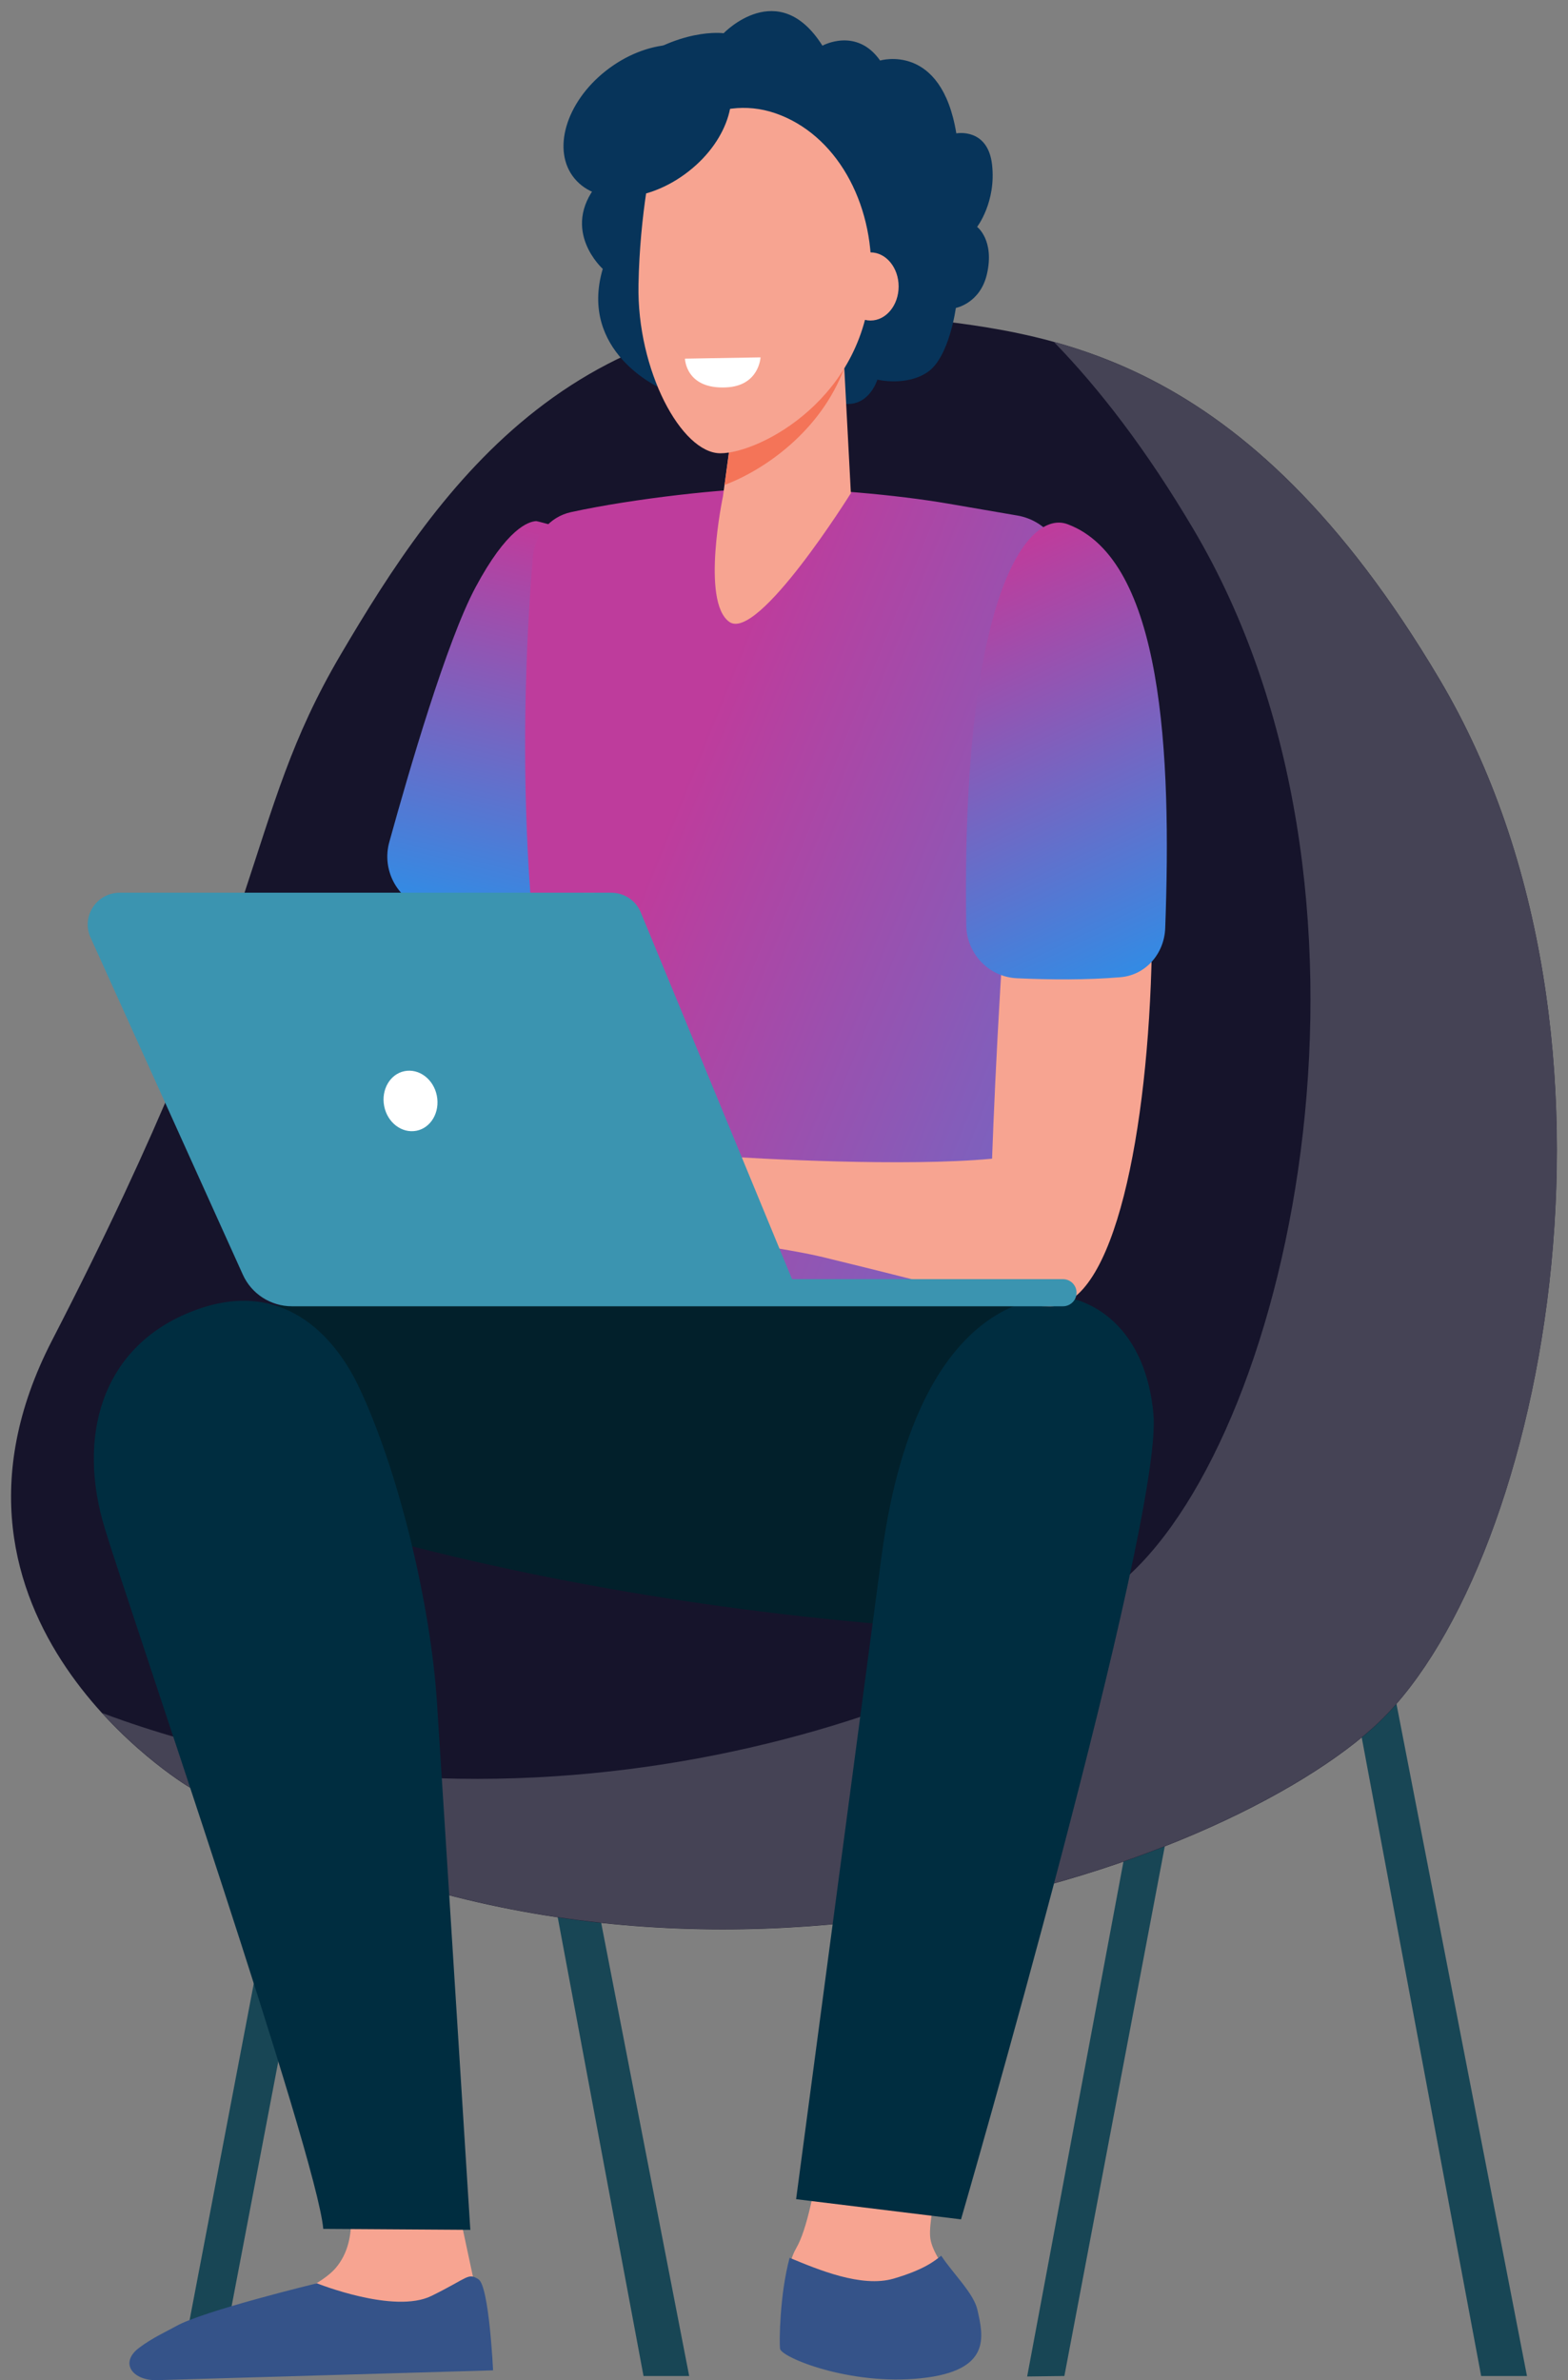
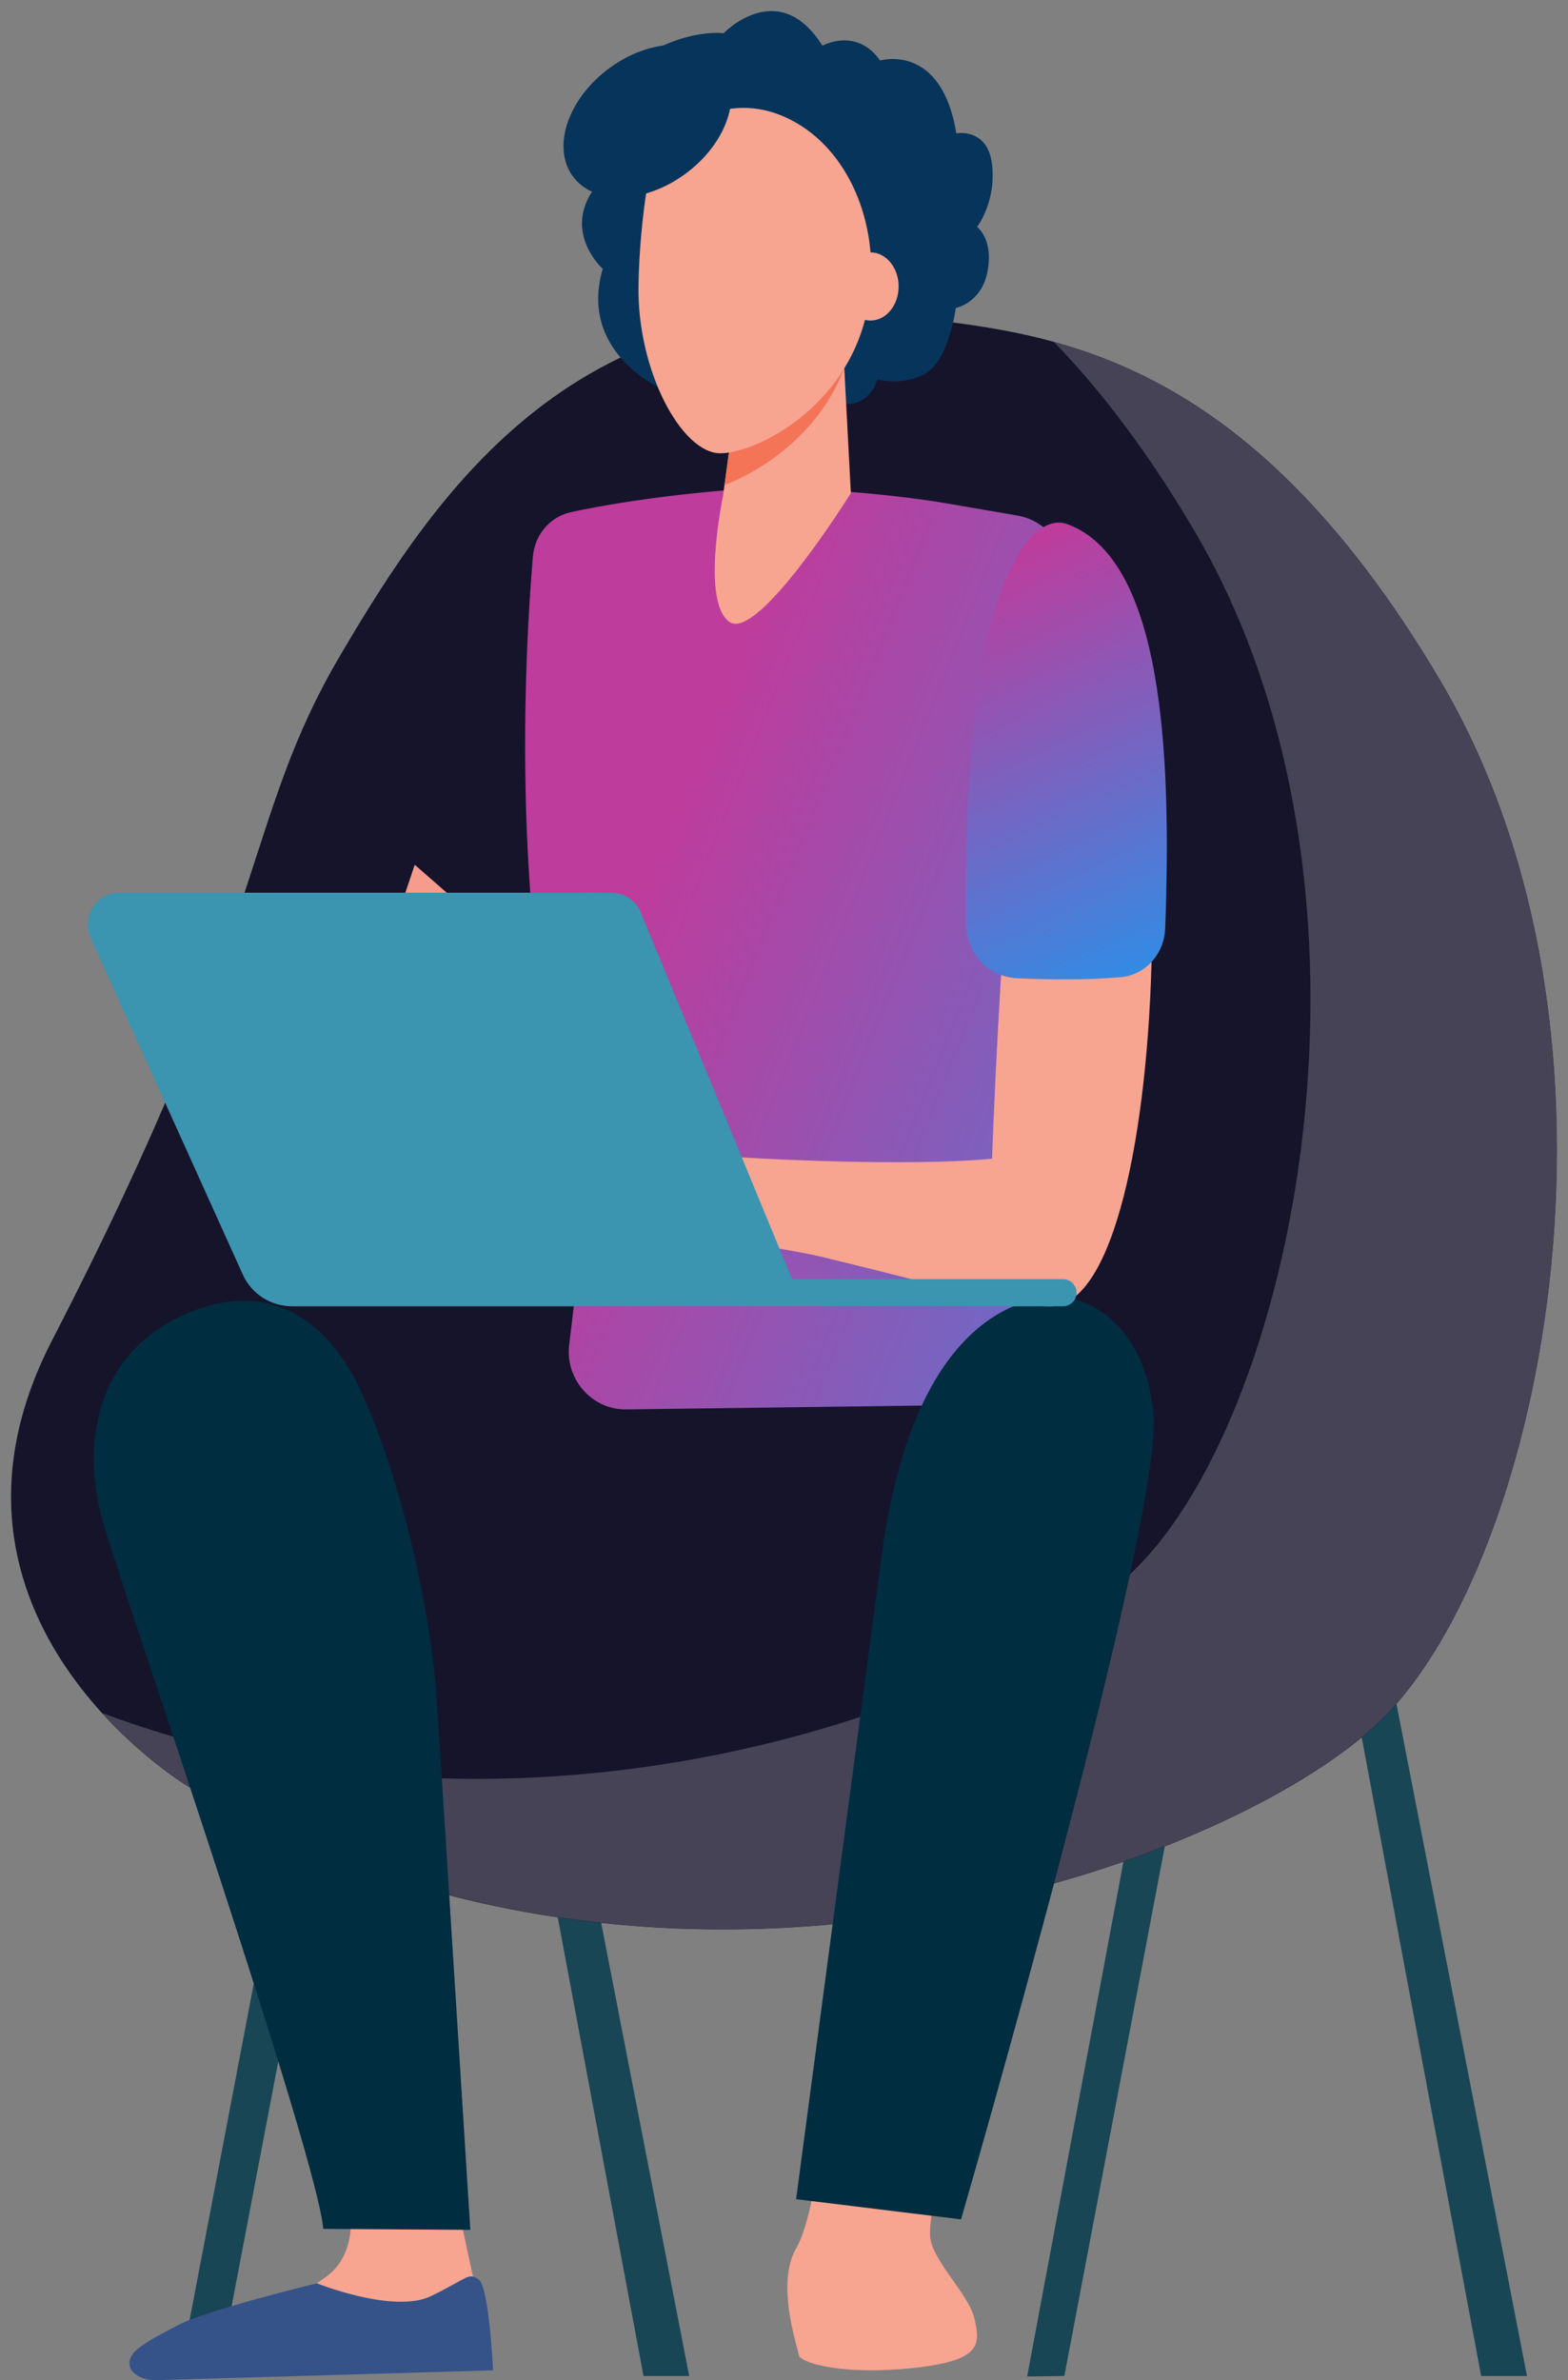
<svg xmlns="http://www.w3.org/2000/svg" width="141" height="214" viewBox="0 0 141 214" fill="none">
  <rect x="0" y="0" width="141" height="214" fill="#808080" stroke="none" />
  <path d="M34.557 135.359L31.14 134.716L16.285 212.605L19.702 213.248L34.557 135.359Z" fill="#184655" />
  <path d="M133.191 213.623H137.311L121.984 134.709L118.55 135.363L133.191 213.623Z" fill="#184655" />
  <path d="M57.868 213.623H61.974L46.647 134.709L43.227 135.363L57.868 213.623Z" fill="#184655" />
  <path d="M95.712 213.622L92.366 213.666L107.066 135.072L110.485 135.711L95.712 213.622Z" fill="#184655" />
  <path d="M80.779 28.442C94.324 29.879 111.858 31.404 129.45 61.081C148.679 93.518 138.553 141.969 123.372 155.429C108.191 168.888 58.614 185.513 16.927 160.627C16.927 160.627 -8.235 145.541 4.682 120.509C24.554 81.989 21.748 73.96 30.632 58.86C39.516 43.76 52.024 25.378 80.779 28.442Z" fill="#16142B" />
  <path d="M129.45 61.081C117.44 40.827 105.458 33.683 94.763 30.736C98.898 34.99 103.106 40.464 107.299 47.549C126.528 79.986 116.402 128.437 101.221 141.897C87.764 153.832 47.246 168.264 9.168 154.006C13.084 158.304 16.927 160.612 16.927 160.612C58.614 185.498 108.191 168.874 123.372 155.414C138.568 141.969 148.694 93.518 129.45 61.081Z" fill="#454355" />
  <path d="M37.295 77.75L33.803 88.131L44.426 83.979L37.295 77.75Z" fill="#F79C8D" />
-   <path d="M48.225 46.852C47.523 46.881 45.58 47.52 42.745 52.834C40.177 57.641 36.771 69.319 35.006 75.712C34.322 78.187 35.666 80.749 38.076 81.637L45.899 84.521C48.011 85.299 50.368 84.339 51.335 82.306V82.306C51.549 81.856 51.684 81.373 51.735 80.877L54.581 52.898C54.826 50.491 53.312 48.252 50.983 47.596C49.573 47.2 48.312 46.852 48.225 46.852Z" fill="url(#paint0_linear_2_600)" />
  <path d="M69.105 43.905C65.362 43.905 57.041 44.803 51.349 46.045C49.428 46.464 48.08 48.105 47.916 50.065C47.177 58.847 45.783 83.941 51.658 103.928C52.663 107.344 51.908 115.295 51.188 120.857C50.786 123.956 53.196 126.759 56.32 126.718L91.486 126.26C94.481 126.221 96.776 123.588 96.414 120.615C94.996 108.971 92.051 82.706 93.667 77.474C95.192 72.524 95.627 58.607 95.751 51.452C95.794 48.947 93.96 46.776 91.491 46.352C89.997 46.096 87.986 45.751 85.28 45.284C80.531 44.471 73.926 43.905 69.105 43.905Z" fill="url(#paint1_linear_2_600)" />
  <path d="M74.555 186.979C74.555 186.979 73.517 198.813 71.618 202.094C69.718 205.375 71.72 210.936 71.822 211.706C71.925 212.475 75.826 213.564 82.036 212.911C88.246 212.258 88.144 210.835 87.647 208.541C87.15 206.247 83.833 203.299 83.643 201.107C83.439 198.929 85.543 191.059 85.543 191.059L74.555 186.979Z" fill="#F7A491" />
-   <path d="M55.603 117.025C55.603 117.025 23.297 115.253 16.094 119.58C8.876 123.907 17.394 132.793 17.394 132.793C17.394 132.793 43.695 144.118 87.72 146.63C98.153 147.225 99.044 119.711 97.1 117.431C95.142 115.152 55.603 117.025 55.603 117.025Z" fill="#02202B" />
-   <path d="M82.81 213.826C89.21 213.158 88.421 210.036 87.895 207.684C87.574 206.203 85.733 204.461 84.637 202.806C84.067 203.256 83.132 204.054 80.356 204.867C77.477 205.709 73.517 204.04 71.004 202.994C70.113 206.305 70.069 210.53 70.142 211.169C70.259 211.953 76.41 214.494 82.81 213.826Z" fill="#355389" />
  <path d="M79.274 139.907C77.988 149.577 71.589 197.724 71.589 197.724L86.419 199.539C86.419 199.539 104.655 136.699 103.719 127.087C102.784 117.475 95.961 116.662 95.961 116.662C95.961 116.662 82.693 114.31 79.274 139.907Z" fill="#002D40" />
  <path d="M65.072 2.989C65.072 2.989 69.996 -2.165 73.956 4.107C73.956 4.107 77.01 2.408 79.143 5.443C79.143 5.443 84.651 3.788 85.996 11.991C85.996 11.991 88.83 11.454 89.21 14.808C89.59 18.162 87.866 20.398 87.866 20.398C87.866 20.398 89.459 21.588 88.743 24.667C88.129 27.28 85.952 27.687 85.952 27.687C85.952 27.687 85.367 32.101 83.439 33.436C81.51 34.772 78.894 34.133 78.894 34.133C78.894 34.133 78.193 36.529 75.943 36.311C73.693 36.093 70.916 33.974 68.389 34.932C65.876 35.89 59.344 34.874 59.344 34.874C59.344 34.874 52.009 31.622 54.201 24.173C54.201 24.173 50.343 20.717 53.719 16.565C53.719 16.565 51.249 10.075 56.13 6.242C61.01 2.408 65.072 2.989 65.072 2.989Z" fill="#07345A" />
  <path d="M65.905 38.039L65.013 44.616C65.013 44.616 63.012 54.083 65.583 55.913C68.155 57.742 76.513 44.341 76.513 44.341L75.636 27.687L65.905 38.039Z" fill="#F7A491" />
  <path d="M75.928 33.074C73.809 38.751 68.754 42.25 65.159 43.6L65.919 38.025L75.651 27.672L75.928 33.074Z" fill="#F47458" />
  <path d="M69.704 10.176C64.487 8.39 58.935 11.832 58.131 17.175C57.781 19.498 57.474 22.416 57.415 25.61C57.269 33.291 61.273 40.754 64.78 40.754C68.286 40.754 77.989 35.789 78.339 24.884C78.558 18.162 75.168 12.049 69.704 10.176Z" fill="#F7A491" />
  <path d="M78.281 28.819C79.677 28.819 80.808 27.448 80.808 25.756C80.808 24.064 79.677 22.692 78.281 22.692C76.885 22.692 75.753 24.064 75.753 25.756C75.753 27.448 76.885 28.819 78.281 28.819Z" fill="#F7A491" />
  <path d="M54.493 6.358C50.869 9.203 49.598 13.545 51.658 16.042C53.719 18.54 58.321 18.249 61.945 15.389C65.569 12.543 66.84 8.202 64.78 5.704C62.734 3.221 58.117 3.512 54.493 6.358Z" fill="#07345A" />
  <path d="M96.311 50.685C91.942 49.059 89.795 88.102 89.21 104.175C81.466 104.916 67.95 104.175 64.59 103.928C63.012 103.812 59.359 102.491 57.795 102.288C56.188 102.084 54.727 101.968 53.923 102.113C53.631 102.157 45.551 105.438 44.864 106.15C44.002 107.035 41.693 109.286 42.088 110.259C42.482 111.232 46.544 107.558 46.544 107.558L48.532 106.455C46.062 108.85 41.343 112.001 42.029 113.148C42.687 114.266 46.939 111.072 49.978 108.894C47.377 111.217 44.148 115.384 44.893 116.037C45.565 116.618 49.233 111.798 53.163 110.418C54.624 109.91 56.071 111.333 57.211 111.507C58.058 111.638 59.344 111.899 60.177 111.667L64.429 110.477C65.875 110.607 65.919 111.449 67.38 111.769C69.075 112.132 71.866 112.509 74.029 113.032C86.478 116.052 90.642 117.446 94.456 117.446C105.97 117.373 106.642 54.519 96.311 50.685Z" fill="#F7A491" />
  <path d="M100.759 87.859C103.039 87.666 104.696 85.734 104.78 83.448C105.356 67.827 104.59 50.316 95.99 47.128C92.476 45.826 86.421 53.249 86.89 83.2C86.93 85.737 88.909 87.837 91.443 87.953C94.433 88.09 97.724 88.116 100.759 87.859Z" fill="url(#paint2_linear_2_600)" />
  <path d="M52.477 80.262H53.426L67.716 115.007L66.723 114.861L52.477 80.262Z" fill="#F79C8D" />
  <path d="M31.202 197.099C31.202 197.099 32.503 201.208 30.179 203.923C27.856 206.639 18.242 209.31 16.971 210.777C15.714 212.243 15.802 213.506 15.802 213.506L42.818 212.766L42.526 204.679L41.284 198.871L31.202 197.099Z" fill="#F7A491" />
  <path d="M28.499 205.288C28.499 205.288 35.44 208.076 38.8 206.421C42.146 204.78 42.059 204.316 43.023 204.925C43.987 205.535 44.338 213.114 44.338 213.114L13.96 214C11.842 213.956 10.775 212.403 12.499 211.096C13.683 210.196 15.042 209.586 15.816 209.151C18.183 207.786 28.499 205.288 28.499 205.288Z" fill="#355389" />
  <path d="M32.225 124.604C30.136 120.248 25.387 114.586 17.029 117.998C9.066 121.25 6.918 129.25 9.431 137.439C11.944 145.628 28.499 193.774 29.069 200.395L42.292 200.482C42.292 200.482 39.896 162.354 39.297 153.135C38.742 144.292 35.834 132.139 32.225 124.604Z" fill="#002D40" />
  <path d="M10.775 80.262H54.961C56.13 80.262 57.182 80.959 57.62 82.033L71.223 115.007H95.581C96.267 115.007 96.808 115.558 96.808 116.226C96.808 116.909 96.253 117.446 95.581 117.446H26.249C24.349 117.446 22.611 116.328 21.836 114.6L8.145 84.298C7.283 82.396 8.686 80.262 10.775 80.262Z" fill="#3B94B0" />
-   <path d="M34.548 99.456C34.84 100.937 36.141 101.924 37.456 101.663C38.756 101.402 39.575 99.993 39.282 98.512C38.99 97.031 37.69 96.044 36.375 96.305C35.074 96.567 34.256 97.975 34.548 99.456Z" fill="white" />
-   <path d="M61.594 32.246L68.389 32.13C68.389 32.13 68.272 34.7 65.291 34.83C61.653 35.005 61.594 32.246 61.594 32.246Z" fill="white" />
  <defs>
    <linearGradient id="paint0_linear_2_600" x1="44.418" y1="46.852" x2="33.615" y2="90.82" gradientUnits="userSpaceOnUse">
      <stop stop-color="#BE3C9C" />
      <stop offset="1" stop-color="#08A3FA" />
    </linearGradient>
    <linearGradient id="paint1_linear_2_600" x1="72.168" y1="43.905" x2="171.783" y2="84.052" gradientUnits="userSpaceOnUse">
      <stop stop-color="#BE3C9C" />
      <stop offset="1" stop-color="#08A3FA" />
    </linearGradient>
    <linearGradient id="paint2_linear_2_600" x1="95.896" y1="46.988" x2="117.826" y2="93.45" gradientUnits="userSpaceOnUse">
      <stop stop-color="#BE3C9C" />
      <stop offset="1" stop-color="#08A3FA" />
    </linearGradient>
  </defs>
</svg>